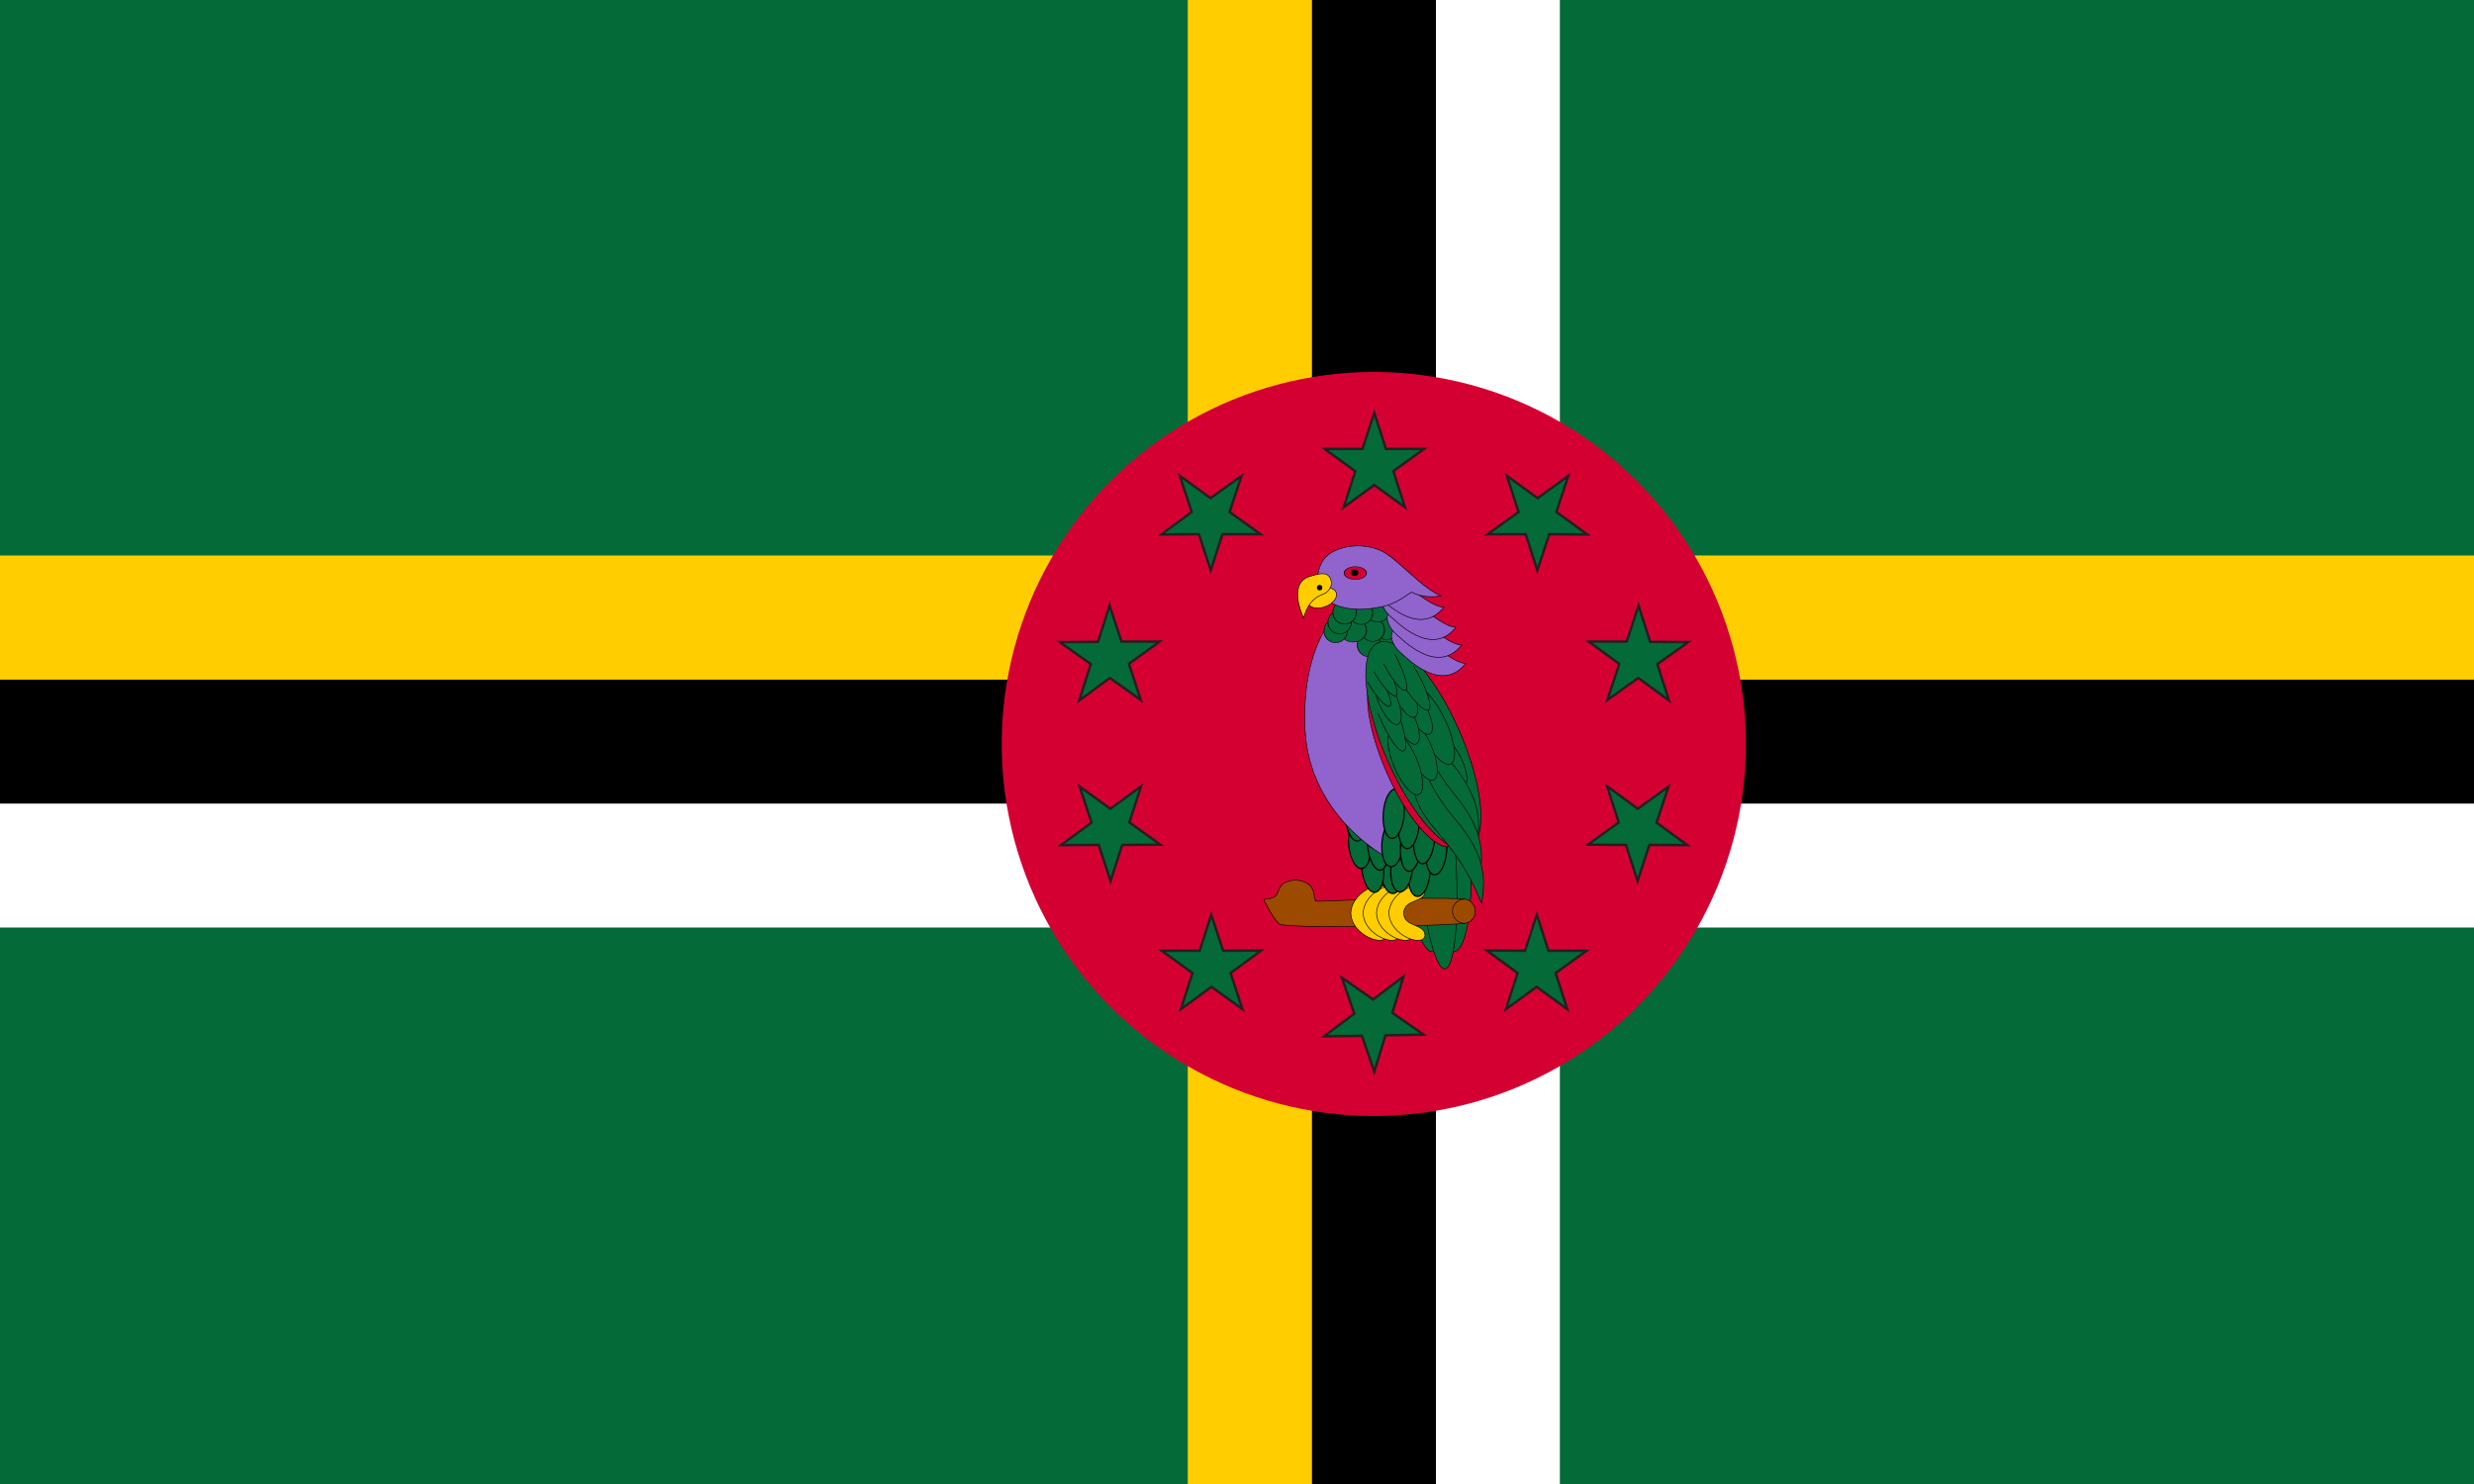
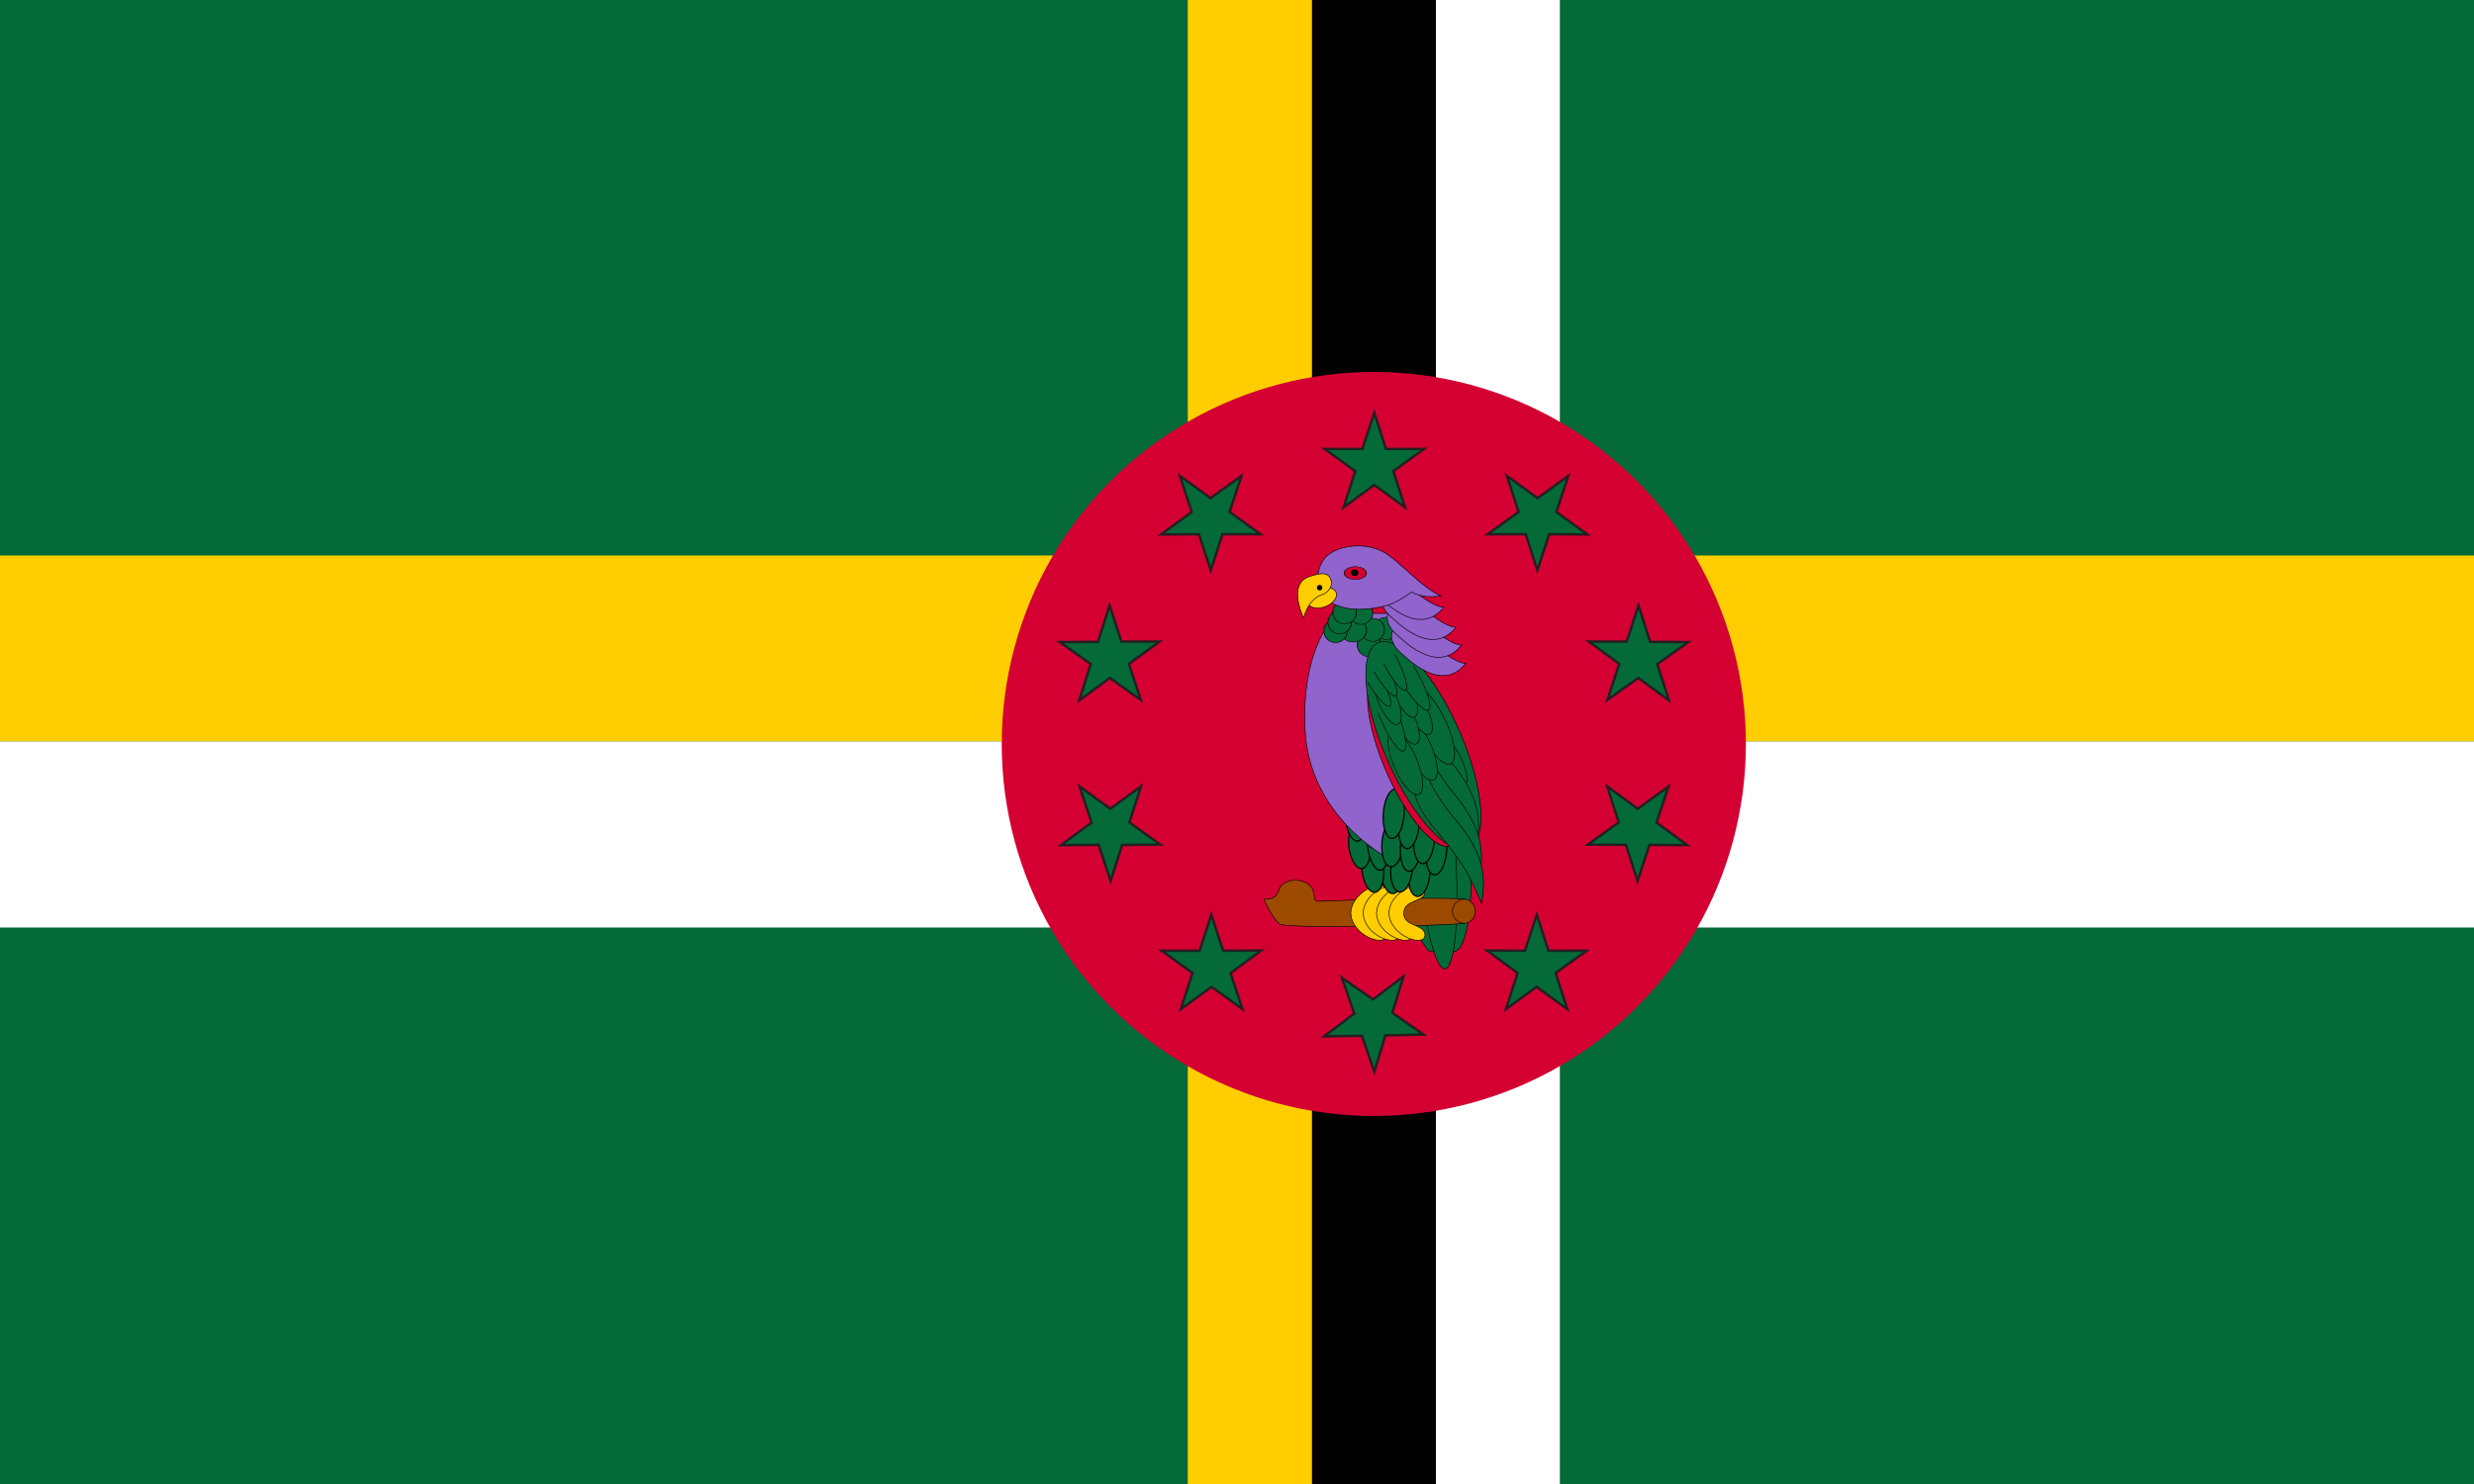
<svg xmlns="http://www.w3.org/2000/svg" id="Layer_1" x="0px" y="0px" viewBox="0 0 1000 600" style="enable-background:new 0 0 1000 600;" xml:space="preserve">
  <style type="text/css">	.st0{fill:#046A38;}	.st1{fill:#FFCD00;}	.st2{fill:#FFFFFF;}	.st3{fill:#D50032;}	.st4{fill:#046A38;stroke:#000000;stroke-width:0.25;stroke-miterlimit:10;}	.st5{fill:#9C4A00;stroke:#000000;stroke-width:0.25;stroke-miterlimit:10;}	.st6{fill:#FFCD00;stroke:#000000;stroke-width:0.25;stroke-miterlimit:10;}	.st7{fill:#046A38;stroke:#000000;stroke-width:0.5;}	.st8{fill:#046A38;stroke:#000000;stroke-width:0.25;}	.st9{fill:#9063CD;stroke:#000000;stroke-width:0.25;stroke-miterlimit:10;}	.st10{fill:#D50032;stroke:#000000;stroke-width:0.25;stroke-miterlimit:10;}	.st11{fill:none;stroke:#000000;stroke-width:0.25;stroke-linecap:round;stroke-miterlimit:10;}	.st12{fill:#046A38;stroke:#000000;stroke-width:0.25;stroke-linecap:round;stroke-miterlimit:10;}	.st13{fill:#D50032;stroke:#000000;stroke-width:0.25;}	.st14{fill:#046A38;stroke:#231F20;stroke-miterlimit:10;}</style>
  <rect class="st0" width="1000" height="600" />
  <path class="st1" d="M0,224.6h1000v75.2H0V224.6z M480.1,0h75.2v600h-75.2V0z" />
  <path class="st2" d="M0,299.8h1000V375H0V299.8z M555.3,0h75.2v600h-75.2V0z" />
-   <path d="M0,274.8h1000v50.1H0V274.8z M530.3,0h50.1v600h-50.1V0z" />
+   <path d="M0,274.8h1000v50.1V274.8z M530.3,0h50.1v600h-50.1V0z" />
  <circle class="st3" cx="555.3" cy="300.8" r="150.4" />
  <g transform="rotate(86)">
    <ellipse transform="matrix(2.999258e-06 1 -1 2.999258e-06 -170.876 -930.681)" class="st4" cx="379.9" cy="-550.8" rx="9" ry="44.3" />
    <ellipse transform="matrix(2.999258e-06 1 -1 2.999258e-06 -179.148 -939.956)" class="st4" cx="380.4" cy="-559.6" rx="9.5" ry="44.3" />
    <ellipse transform="matrix(2.999258e-06 1 -1 2.999258e-06 -172.798 -937.783)" class="st4" cx="382.5" cy="-555.3" rx="7.6" ry="49" />
  </g>
  <path class="st5" d="M592,373.3c-13.5,1.4-72.3,2.1-74.8,0.3c-2.5-1.8-6.3-9.6-6.3-10c7.7-0.3,4.3-4.4,8.3-6.6 c3.8-2.3,9.4-0.8,11,1.9c1.7,2.8,0.3,5.4,2.4,5.5c2.2,0,43.9-2,59.3-0.9c2.5,0.2,4.4,2.4,4.4,4.9C596.4,370.9,594.5,373.1,592,373.3 z" />
  <path id="c" class="st6" d="M551.9,369.1c-0.1,5.8,8.4,4.2,8.6,9c-0.3,5.1-14.4,0.3-14.5-9.1c0.6-9.4,14.4-14,14.5-8.6 C560.7,364.9,552.1,363.4,551.9,369.1z" />
  <g>
    <path id="c_00000099658330320217088310000017812590682231912355_" class="st6" d="M556.9,369.1c-0.1,5.8,8.4,4.2,8.6,9  c-0.3,5.1-14.4,0.3-14.5-9.1c0.6-9.4,14.4-14,14.5-8.6C565.7,364.9,557.1,363.4,556.9,369.1z" />
  </g>
  <g>
    <path id="c_00000025433581202318480000000008158345469951555233_" class="st6" d="M562.3,369.1c-0.1,5.8,8.4,4.2,8.6,9  c-0.3,5.1-14.4,0.3-14.5-9.1c0.6-9.4,14.4-14,14.5-8.6C571.1,364.9,562.5,363.4,562.3,369.1z" />
  </g>
  <g>
    <path id="c_00000139287567118847953850000006567711585408808600_" class="st6" d="M567.4,369.1c-0.1,5.8,8.4,4.2,8.6,9  c-0.2,5.1-14.4,0.4-14.6-9.1c0.6-9.4,14.3-14,14.5-8.6C576.2,364.9,567.6,363.4,567.4,369.1z" />
  </g>
  <path class="st7" d="M565.3,345.9c1.8,4.2,1.9,10.2,0.2,13.4c-1.7,3.2-4.5,2.4-6.3-1.8c-1.8-4.2-1.9-10.2-0.2-13.4 C560.7,340.9,563.5,341.7,565.3,345.9z" />
  <path class="st7" d="M557.9,345.4c1.8,4.2,1.9,10.2,0.2,13.4c-1.7,3.2-4.5,2.4-6.3-1.8c-1.8-4.2-1.9-10.2-0.2-13.4 C553.3,340.4,556.1,341.2,557.9,345.4z" />
  <path class="st7" d="M552.6,335.8c1.8,4.2,1.9,10.2,0.2,13.4c-1.7,3.2-4.5,2.4-6.3-1.8c-1.8-4.2-1.9-10.2-0.2-13.4 C548,330.8,550.8,331.6,552.6,335.8z" />
  <path class="st7" d="M560.6,337.4c1.3,5.4,0.7,11.5-1.3,13.7c-2,2.1-4.7-0.5-6-5.9s-0.7-11.5,1.3-13.7 C556.7,329.3,559.3,332,560.6,337.4z" />
  <path class="st8" d="M557.9,328.4c1.4,4.8,1.1,10.8-0.8,13.4c-1.9,2.5-4.6,0.7-6-4.2s-1.1-10.8,0.8-13.4 C553.8,321.7,556.5,323.6,557.9,328.4z" />
  <path class="st7" d="M551.3,325.5c1.4,4.8,1.1,10.8-0.8,13.4c-1.9,2.5-4.6,0.7-6-4.2s-1.1-10.8,0.8-13.4 C547.2,318.8,549.9,320.7,551.3,325.5z" />
  <path class="st9" d="M540.5,248c0,0-14.7,12.7-13,47.2c1.8,34.8,32.5,51.1,32.5,51.1h4.8V248H540.5z" />
  <path class="st7" d="M576.8,345.1c1.7,3.1,1.7,9.2,0,13.4c-1.7,4.3-4.5,5.2-6.3,2.1c-1.7-3.1-1.7-9.2,0-13.4 C572.2,342.9,575,341.9,576.8,345.1z" />
  <path class="st7" d="M569.7,343.3c1.7,3.1,1.7,9.2,0,13.4s-4.5,5.2-6.3,2.1c-1.7-3.1-1.7-9.2,0-13.4 C565.1,341.1,567.9,340.1,569.7,343.3z" />
  <path class="st7" d="M566.1,333.1c1.7,3.1,1.7,9.2,0,13.4c-1.7,4.3-4.5,5.2-6.3,2.1c-1.7-3.1-1.7-9.2,0-13.4 C561.6,330.9,564.4,329.9,566.1,333.1z" />
  <path class="st7" d="M572.5,331.6c2.1,2,2.8,8,1.6,13.6c-1.2,5.5-3.8,8.4-5.9,6.5s-2.8-8-1.6-13.6S570.5,329.6,572.5,331.6z" />
  <path class="st7" d="M583,334.7c1.9,2.4,2.4,8.3,1.1,13.3s-4,7.1-6,4.7s-2.4-8.3-1.1-13.3C578.4,334.4,581,332.3,583,334.7z" />
  <path class="st7" d="M578.1,330.2c1.9,2.4,2.4,8.3,1.1,13.3s-4,7.1-6,4.7c-1.9-2.4-2.4-8.3-1.1-13.3 C573.4,330,576.1,327.8,578.1,330.2z" />
  <path class="st7" d="M571.9,324.1c1.9,2.4,2.4,8.3,1.1,13.3s-4,7.1-6,4.7c-1.9-2.4-2.4-8.3-1.1-13.3S569.9,321.7,571.9,324.1z" />
  <path class="st7" d="M565.8,320c1.9,2.4,2.4,8.3,1.1,13.3s-4,7.1-6,4.7c-1.9-2.4-2.4-8.3-1.1-13.3S563.9,317.6,565.8,320z" />
  <ellipse transform="matrix(0.917 -0.399 0.399 0.917 -75.097 253.447)" class="st10" cx="571.7" cy="307.2" rx="12.4" ry="38.1" />
  <g transform="scale(1.25,.85)">
    <ellipse class="st8" cx="448.9" cy="305.5" rx="4.1" ry="5.3" />
    <ellipse class="st8" cx="448.4" cy="298.9" rx="4.1" ry="5.3" />
    <ellipse class="st8" cx="442.7" cy="306.8" rx="3.8" ry="5.6" />
    <ellipse class="st8" cx="443.9" cy="299.6" rx="3.8" ry="5.5" />
    <ellipse class="st8" cx="437.6" cy="299.8" rx="4.3" ry="5.6" />
-     <ellipse class="st8" cx="445.5" cy="290.5" rx="4.1" ry="5.3" />
    <ellipse class="st8" cx="440.1" cy="291.5" rx="3.8" ry="5.5" />
    <ellipse class="st8" cx="431.9" cy="300.1" rx="3.8" ry="5.6" />
    <ellipse class="st8" cx="433.2" cy="296" rx="3.8" ry="5.5" />
    <ellipse class="st8" cx="434.8" cy="291.3" rx="3.8" ry="5.5" />
  </g>
  <g transform="rotate(66.2)">
    <ellipse transform="matrix(2.988795e-06 1 -1 2.988795e-06 103.155 -912.669)" class="st4" cx="507.9" cy="-404.8" rx="15.7" ry="45.4" />
    <ellipse transform="matrix(2.988795e-06 1 -1 2.988795e-06 106.079 -933.474)" class="st4" cx="519.8" cy="-413.7" rx="3" ry="9.5" />
  </g>
  <path class="st4" d="M586.9,308.6c12.8,15.6,11.2,25.6,9.9,33.9l-18.1-19.5v-19.6L586.9,308.6z" />
  <path class="st4" d="M588,321.3c12.9,15.6,11.3,25.6,9.9,33.9L573.3,317v-25.7C575.2,296.4,575.2,305.6,588,321.3z" />
  <path class="st4" d="M588.4,331.5c13.1,15.3,11.7,25.3,10.5,33.8c-4.2-9.6-6.5-15.7-19.7-31.1c-13.1-15.4-6.9-26.5-6.2-32.3 C575.1,306.8,575.3,316.1,588.4,331.5z" />
  <ellipse transform="matrix(0.906 -0.423 0.423 0.906 -69.916 272.347)" class="st4" cx="579.3" cy="293.9" rx="5.5" ry="16.9" />
  <ellipse transform="matrix(0.911 -0.411 0.411 0.911 -73.633 263.084)" class="st4" cx="574.2" cy="302.5" rx="4.8" ry="13.9" />
  <ellipse transform="matrix(0.919 -0.394 0.394 0.919 -75.595 248.736)" class="st4" cx="568.1" cy="308.5" rx="4.8" ry="13.9" />
  <ellipse transform="matrix(0.883 -0.469 0.469 0.883 -67.692 302.658)" class="st4" cx="573.1" cy="287.1" rx="3.8" ry="10.6" />
  <ellipse transform="matrix(0.911 -0.413 0.413 0.911 -69.496 260.616)" class="st4" cx="568" cy="291" rx="3.8" ry="10.6" />
  <g>
    <path class="st11" d="M592,363.5c-2.7,0-4.9,2.2-4.9,4.9s2.2,4.9,4.9,4.9l0,0" />
    <path class="st12" d="M557.1,288.6c3.8,9.3,8.4,16,10.3,15c1.9-1,0.3-9.3-3.5-18.6" />
    <ellipse transform="matrix(0.911 -0.413 0.413 0.911 -65.047 259.38)" class="st12" cx="567.3" cy="280.1" rx="3.8" ry="10.6" />
    <ellipse transform="matrix(0.919 -0.394 0.394 0.919 -66.201 243.884)" class="st12" cx="561" cy="283.2" rx="3.8" ry="10.6" />
    <path class="st12" d="M552.8,275.8c3.7,6.3,7.7,10.6,9,9.7c1.2-0.9-0.8-6.8-4.5-13.1" />
    <path class="st12" d="M555.4,271.6c3.3,5.9,7.2,10.2,8.7,9.7c1.5-0.5,0-5.6-3.3-11.5c0,0,0,0,0,0" />
    <path class="st12" d="M565.1,273.8c5.1,8.6,10.7,14.5,12.4,13.2c1.7-1.3-1-9.3-6.2-17.8" />
    <path class="st12" d="M559.3,268.4c3.4,6.6,7.4,11.4,8.8,10.7c1.4-0.7-0.2-6.6-3.6-13.2c-0.2-0.4-0.5-0.9-0.7-1.3" />
  </g>
  <g>
    <path id="n" class="st9" d="M563.4,254.6c-2.4,2.5,0.1,7,2.3,8.9c2.6,2.2,16.8,17.3,26.8,4.7C584.5,268,569.4,249.1,563.4,254.6z" />
    <g>
      <path id="n_00000002364048537483533770000011517106036303184059_" class="st9" d="M561.7,247.2c-2.4,2.5,0.1,7,2.3,8.9   c2.6,2.2,16.8,17.3,26.8,4.7C582.7,260.5,567.7,241.6,561.7,247.2z" />
    </g>
    <g>
      <path id="n_00000027593554498490807710000013506474961422157191_" class="st9" d="M559.4,240c-2.4,2.5,0.1,7,2.3,8.9   c2.6,2.2,16.8,17.3,26.8,4.7C580.5,253.4,565.4,234.5,559.4,240z" />
    </g>
    <g>
      <path id="n_00000053511812529889385620000016841006164052595865_" class="st9" d="M554.5,231.9c-2.4,2.5,0.1,7,2.3,8.9   c2.6,2.2,16.8,17.3,26.8,4.7C575.5,245.3,560.5,226.4,554.5,231.9z" />
    </g>
    <path class="st9" d="M537,224.2c5.1-3.8,14.5-4.9,21.7-1.3c6.1,3,16.2,15.1,23.8,18c-5.3,0.9-8.6,0.1-12-1.5  c-6.8,4.8-9.2,5.6-16,6.6c-9.6,1.3-17.5-1.2-20.4-6.1C531.3,235.2,532.5,227.7,537,224.2z" />
  </g>
  <g transform="scale(1.4,.7)">
    <ellipse class="st13" cx="391.3" cy="331" rx="3.2" ry="3.7" />
    <ellipse cx="391.1" cy="330.8" rx="1.1" ry="1.9" />
  </g>
  <g>
    <ellipse transform="matrix(0.937 -0.349 0.349 0.937 -50.827 201.461)" class="st6" cx="534.4" cy="242" rx="6.1" ry="3.8" />
    <path class="st6" d="M538.1,235.1c0.4,1.9-1,4.6-4.2,5.5c-3.2,1.3-5.6,4.3-7,9.3c-4.8-11.2-1.8-16,3.4-17.1  C534.8,231.4,537.4,231.5,538.1,235.1z" />
  </g>
  <circle cx="533.4" cy="237.6" r="1.1" />
  <polygon class="st14" points="555.5,166.9 560.2,181.5 575.6,181.5 563.2,190.5 567.9,205.1 555.5,196.1 543.1,205.1 547.8,190.5  535.4,181.5 550.7,181.5 " />
  <polygon class="st14" points="633.9,192.4 629.1,207 641.6,216.1 626.2,216 621.4,230.6 616.7,216 601.3,216 613.8,207 609.1,192.4  621.5,201.4 " />
  <polygon class="st14" points="682.4,259.6 669.9,268.5 674.6,283.2 662.2,274.1 649.7,283 654.5,268.4 642.2,259.4 657.5,259.4  662.3,244.8 667,259.5 " />
  <polygon class="st14" points="682,341.7 666.7,341.6 661.9,356.2 657.2,341.6 641.8,341.5 654.3,332.5 649.6,317.9 662,327  674.4,318 669.6,332.6 " />
  <polygon class="st14" points="633.5,408 621.1,399 608.7,408 613.4,393.4 601,384.3 616.4,384.4 621.2,369.8 625.9,384.4  641.3,384.4 628.8,393.4 " />
  <polygon class="st14" points="476.9,192.4 481.7,207 469.3,216.1 484.6,216 489.4,230.6 494.1,216 509.5,216 497,207 501.8,192.4  489.3,201.4 " />
  <polygon class="st14" points="428.4,259.6 440.9,268.5 436.2,283.2 448.6,274.1 461.1,283 456.3,268.4 468.7,259.4 453.3,259.4  448.5,244.8 443.8,259.5 " />
  <polygon class="st14" points="428.8,341.7 444.1,341.6 448.9,356.2 453.6,341.6 469,341.5 456.5,332.5 461.2,317.9 448.8,327  436.4,318 441.2,332.6 " />
  <polygon class="st14" points="477.3,408 489.7,399 502.2,408 497.4,393.4 509.8,384.3 494.4,384.4 489.6,369.8 484.9,384.4  469.6,384.4 482,393.4 " />
  <polygon class="st14" points="555.5,433.3 550.5,418.8 535.2,419 547.4,409.8 542.4,395.3 555,404.1 567.3,394.8 562.8,409.5  575.4,418.3 560,418.6 " />
</svg>